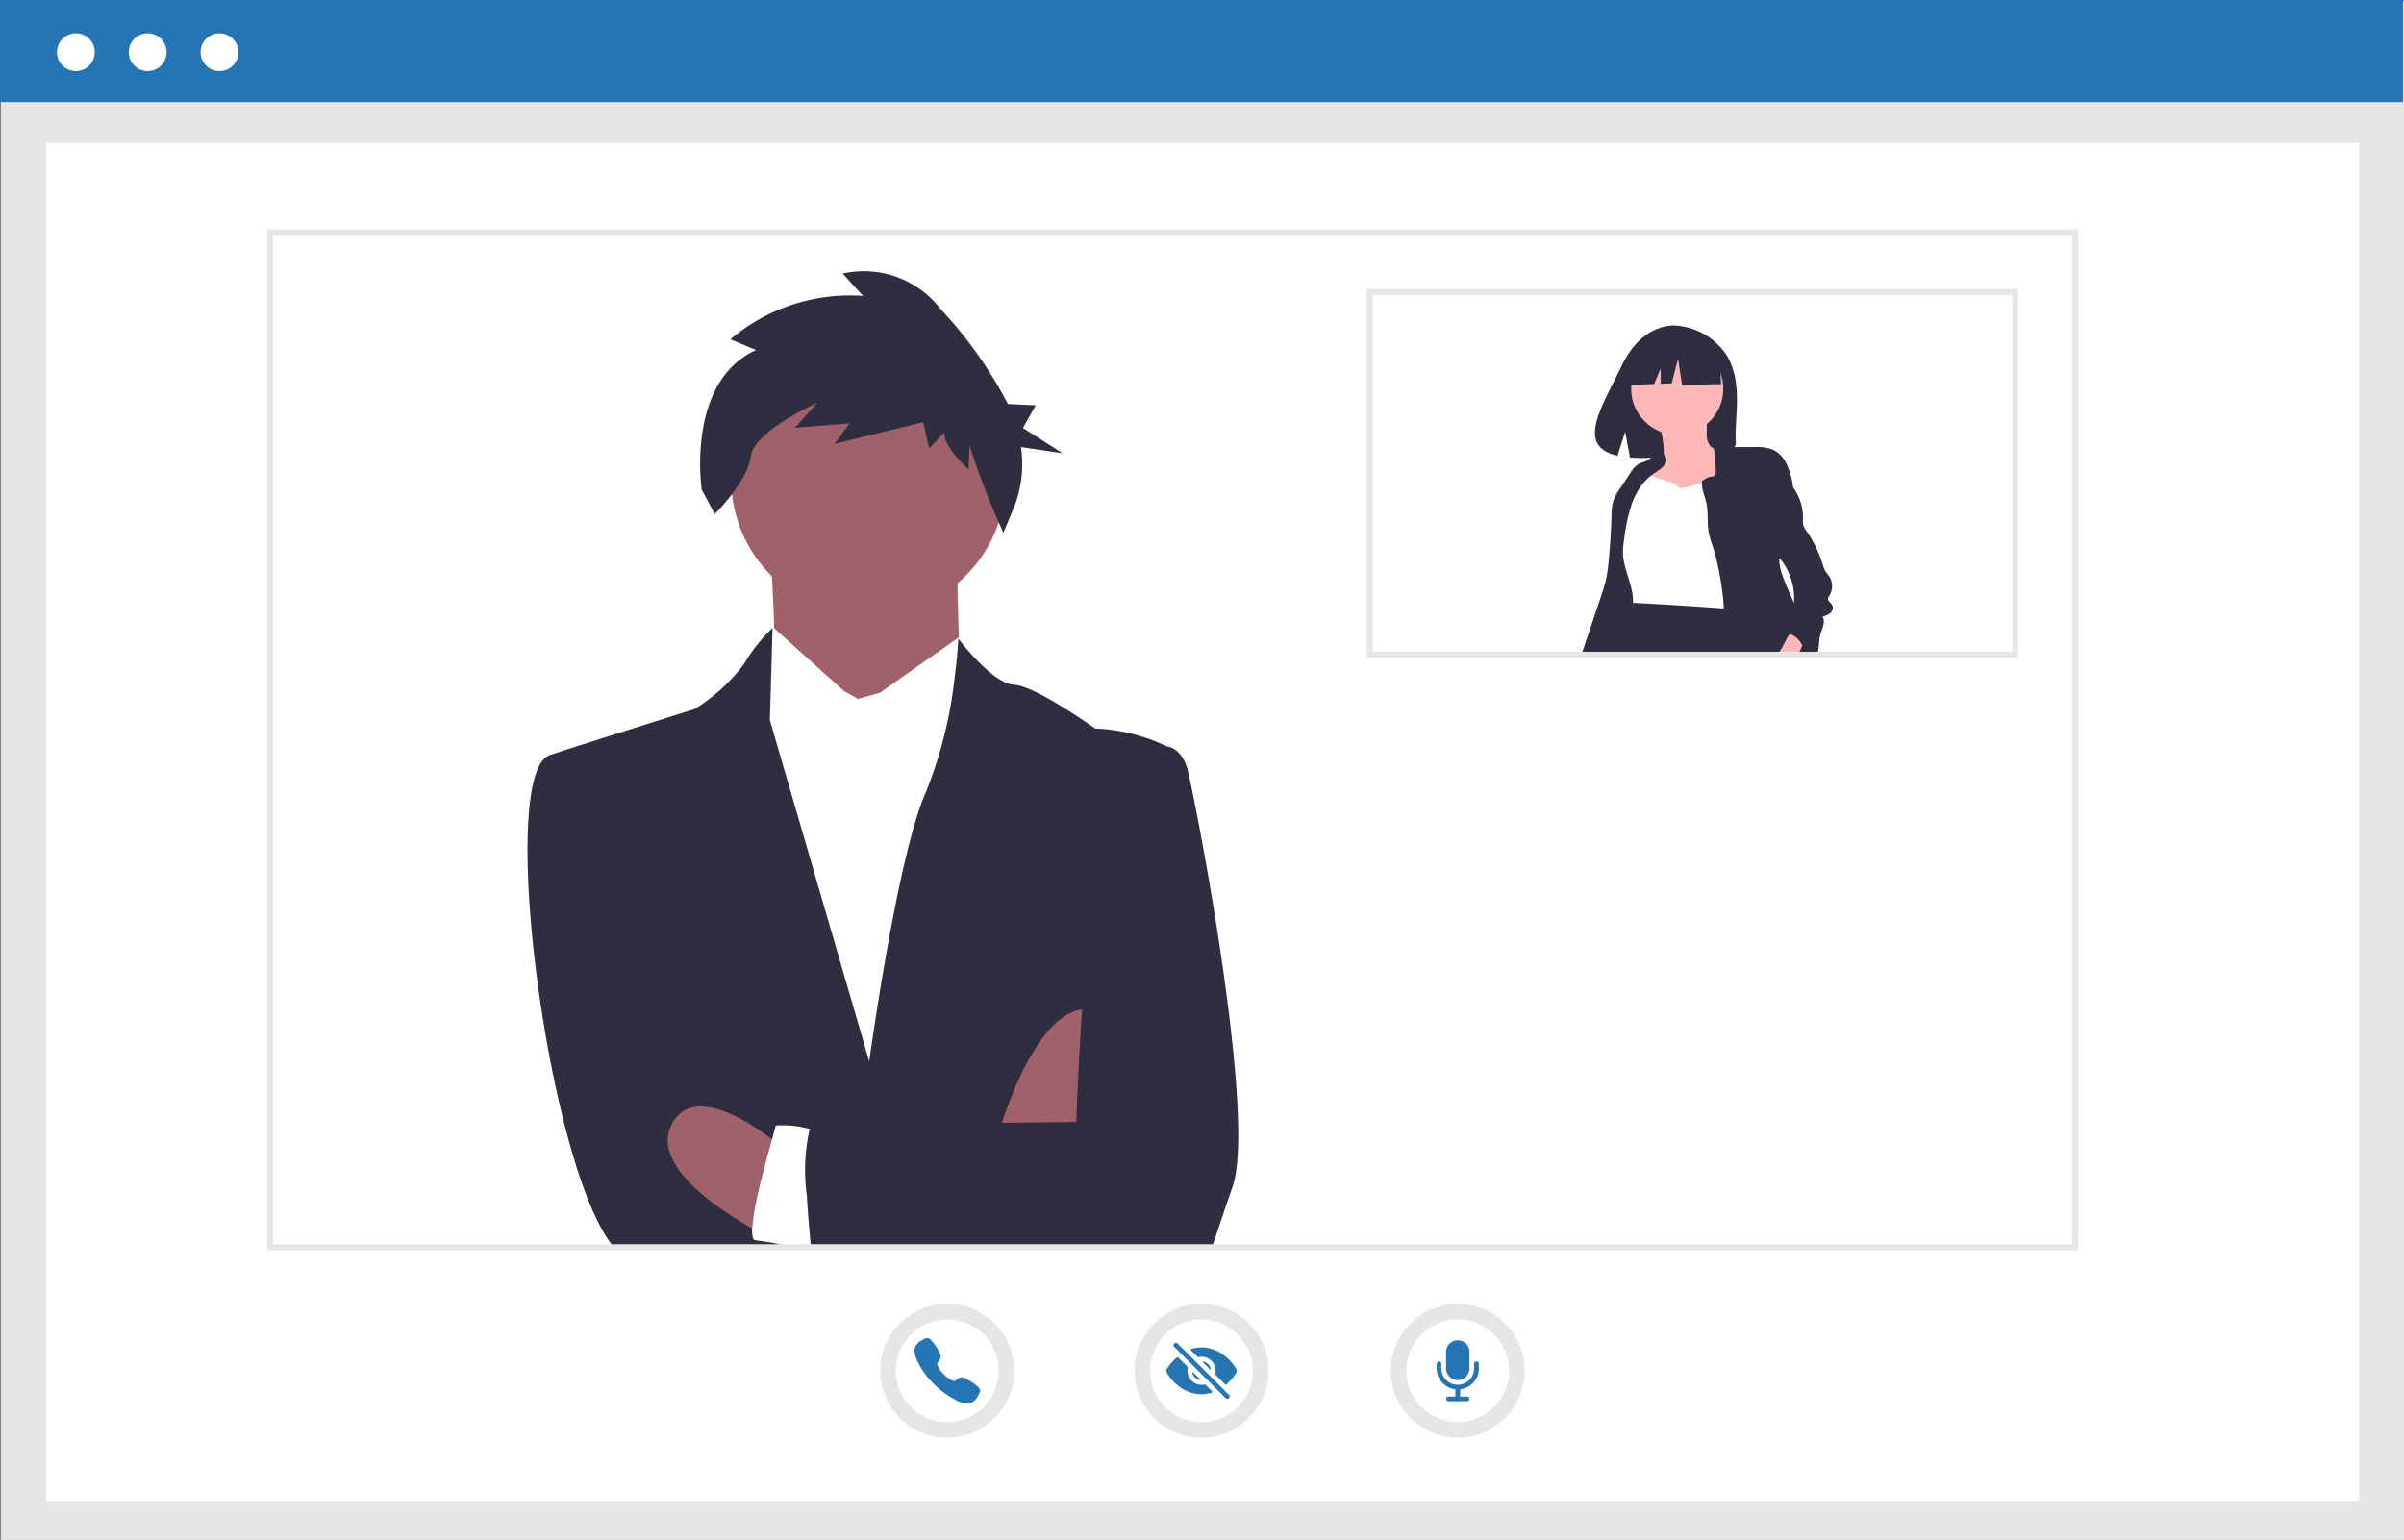
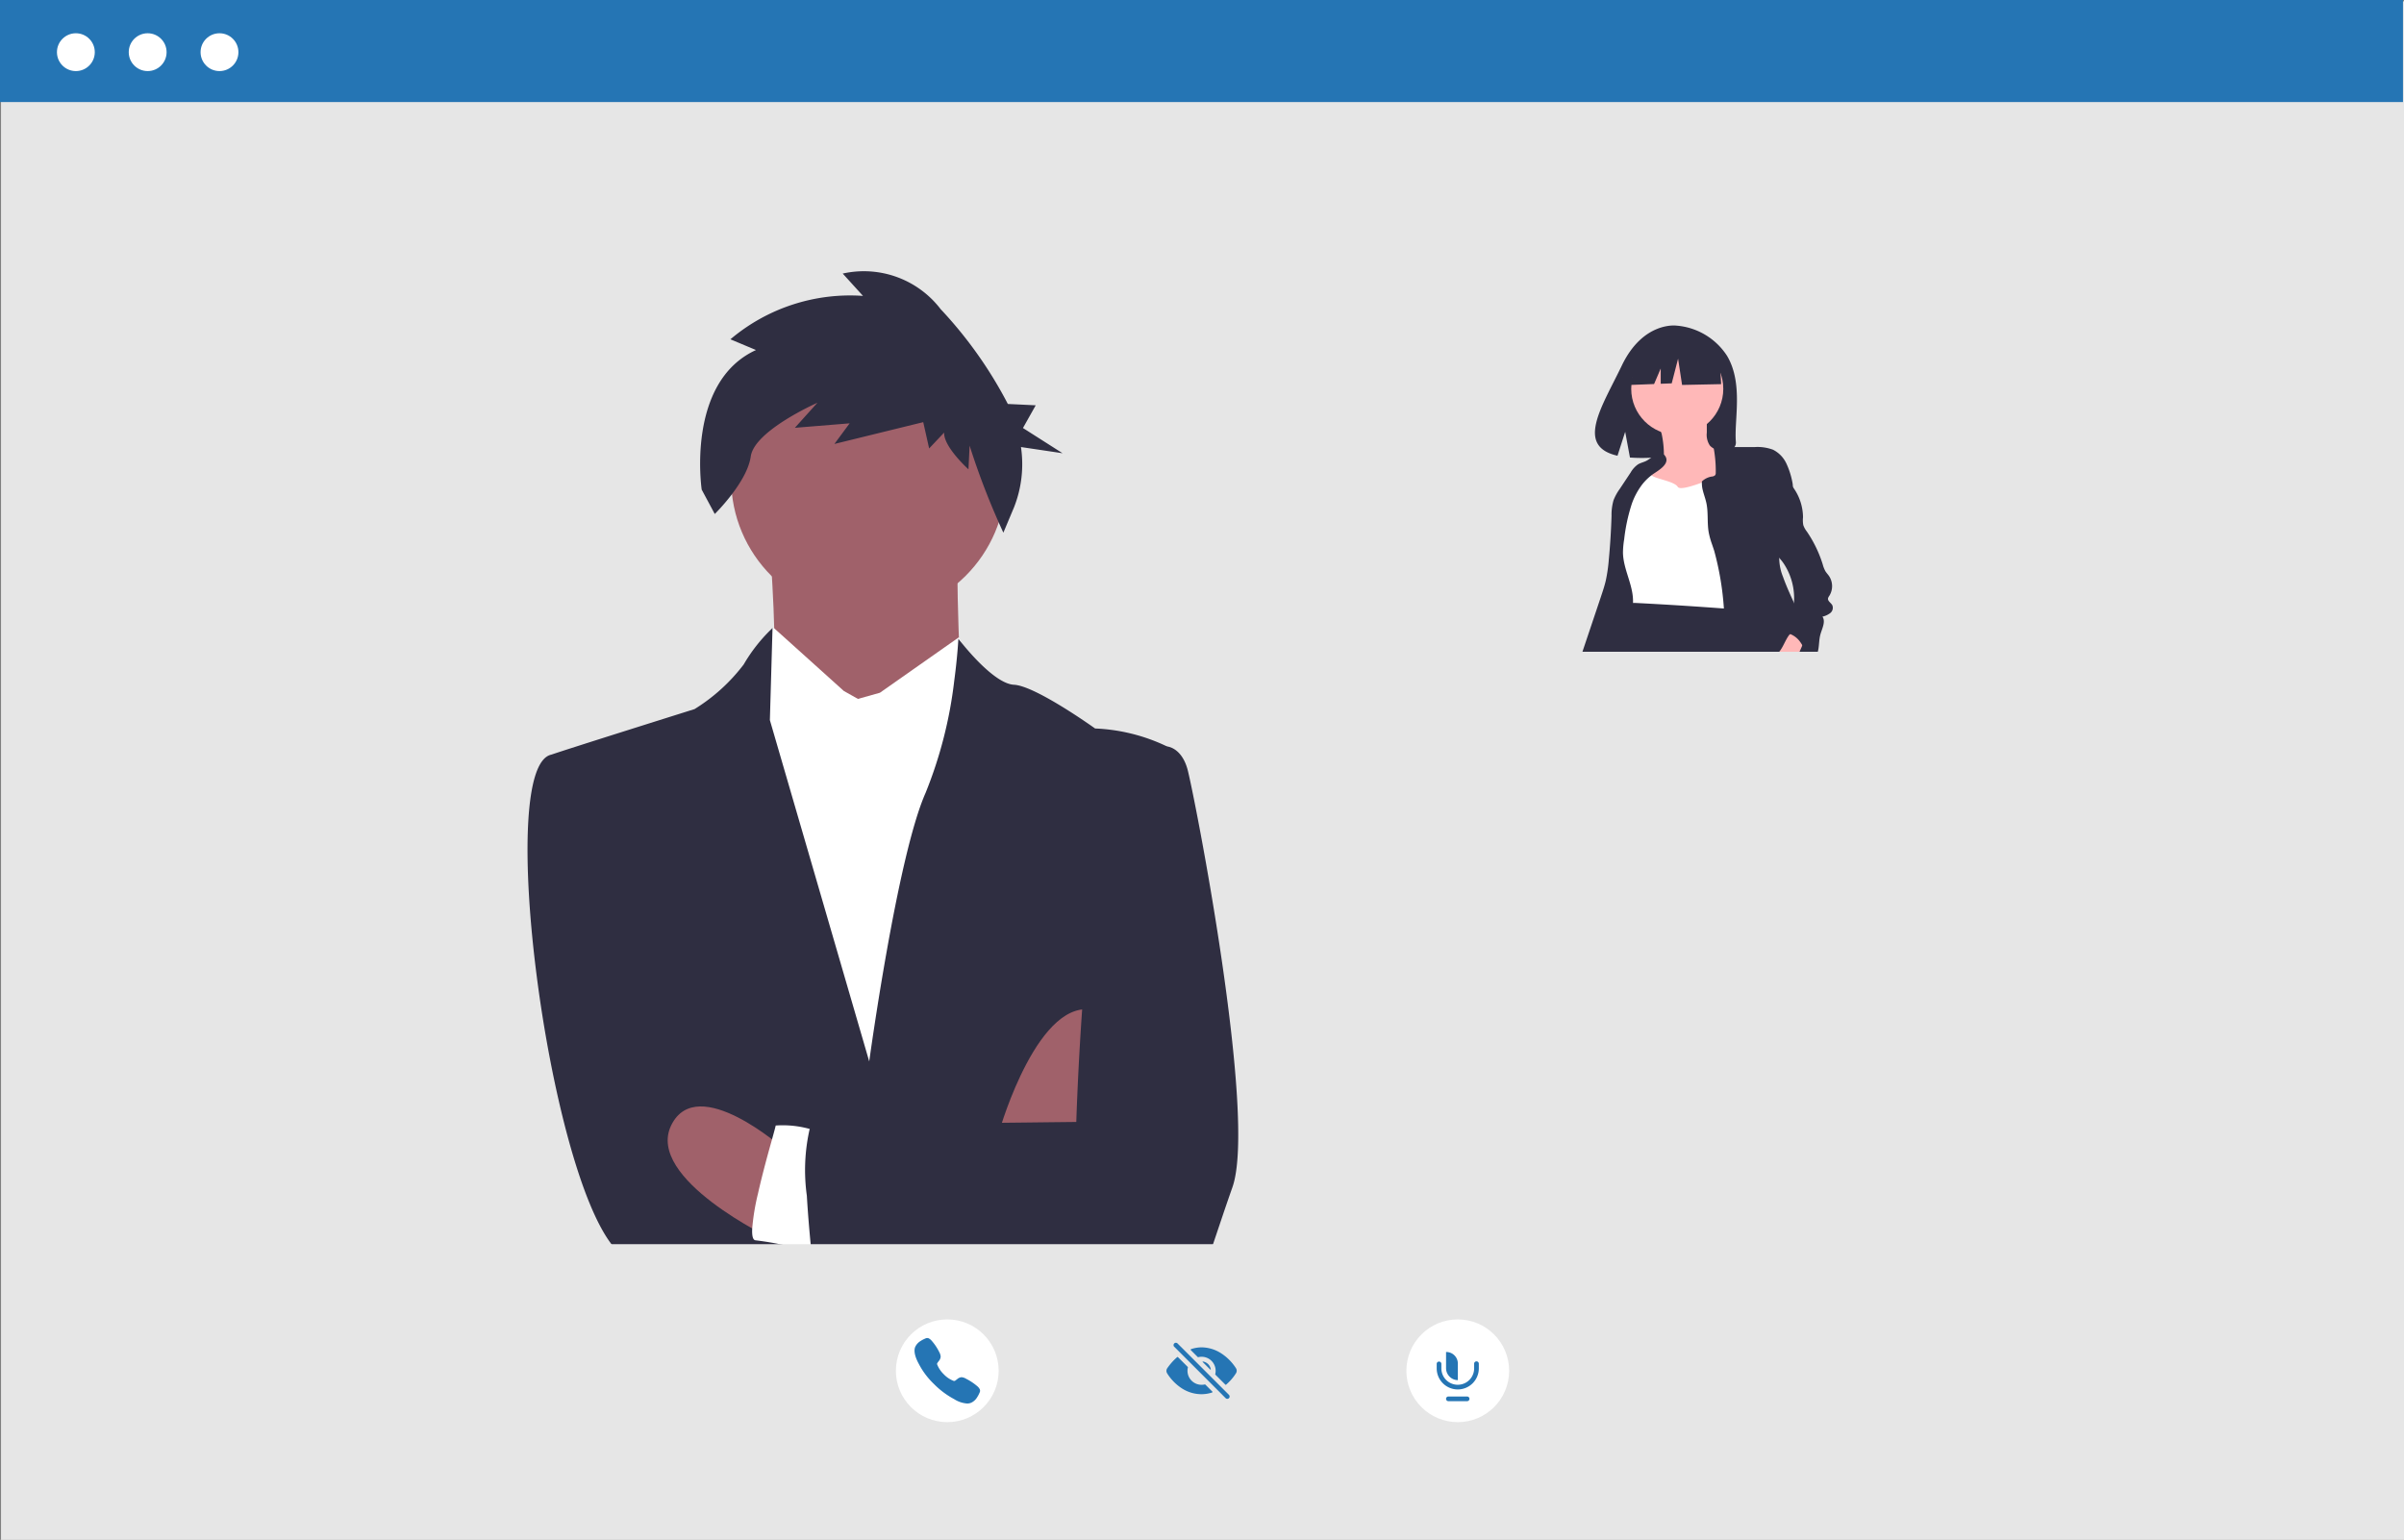
<svg xmlns="http://www.w3.org/2000/svg" id="undraw_business_chat_ldig" width="134.321" height="86.065" viewBox="0 0 134.321 86.065">
  <rect x="0" y="0" width="134.321" height="86.065" fill="#808080" stroke="none" />
  <rect id="長方形_252" data-name="長方形 252" width="134.264" height="85.989" transform="translate(0.057 0.076)" fill="#e6e6e6" />
-   <rect id="長方形_253" data-name="長方形 253" width="129.23" height="75.893" transform="translate(2.574 7.989)" fill="#fff" />
  <rect id="長方形_254" data-name="長方形 254" width="134.264" height="5.704" fill="#2575b4" />
  <circle id="楕円形_22" data-name="楕円形 22" cx="1.057" cy="1.057" r="1.057" transform="translate(3.182 1.859)" fill="#fff" />
  <circle id="楕円形_23" data-name="楕円形 23" cx="1.057" cy="1.057" r="1.057" transform="translate(7.194 1.859)" fill="#fff" />
  <circle id="楕円形_24" data-name="楕円形 24" cx="1.057" cy="1.057" r="1.057" transform="translate(11.207 1.859)" fill="#fff" />
  <path id="パス_389" data-name="パス 389" d="M454.49,364.641s.485,6.7.264,7.091,3.886,7.468,3.886,7.468l6.566-6.154s-.4-8.513.025-8.9S454.49,364.641,454.49,364.641Z" transform="translate(-411.547 -335.324)" fill="#a0616a" />
  <circle id="楕円形_25" data-name="楕円形 25" cx="7.676" cy="7.676" r="7.676" transform="translate(40.851 19.08)" fill="#a0616a" />
  <path id="パス_390" data-name="パス 390" d="M445.4,406.378l-.788-.443-3.886-3.5s-.387-.144-.446,1.066l-.059,1.211-2.509,1.7-.115,27.5,17.351.838.73-27.67-3.918-2.616-.718-1.531-4.414,3.1Z" transform="translate(-397.463 -367.315)" fill="#fff" />
  <path id="パス_391" data-name="パス 391" d="M409.3,408.914l-1.919,27.99H378.4c-3.692-4.371-6.641-26.863-3.494-27.529,1.028-.355,8-2.545,8-2.545a10.126,10.126,0,0,0,2.747-2.495,9.146,9.146,0,0,1,1.487-1.917l0,0,0,0c.016-.016.03-.032.046-.046a.027.027,0,0,1,.014-.012c.02-.022.04-.042.063-.063v.03l-.147,5.118,5.551,19.076s1.563-11.451,3.151-15.014a24.114,24.114,0,0,0,1.6-6.268c.184-1.38.23-2.339.23-2.339l.022.028v0h0c.024.03.063.081.119.149l0,0c.465.582,1.955,2.343,2.965,2.392,1.21.059,4.533,2.444,4.533,2.444A10.211,10.211,0,0,1,409.3,408.914Z" transform="translate(-344.1 -367.197)" fill="#2f2e41" />
  <path id="パス_392" data-name="パス 392" d="M532.167,537.058s2.186-7.579,5.375-6.616-.312,6.456-.312,6.456Z" transform="translate(-476.296 -473.951)" fill="#a0616a" />
  <path id="パス_393" data-name="パス 393" d="M426.482,570.431s-7.128-3.378-5.664-6.37,6.322,1.347,6.322,1.347Z" transform="translate(-383.314 -501.168)" fill="#a0616a" />
  <path id="パス_394" data-name="パス 394" d="M452.977,575.978h-1.711a17.342,17.342,0,0,0-2.089-.384c-.162-.008-.214-.261-.194-.661a12.554,12.554,0,0,1,.325-1.961c.244-1.091.572-2.27.782-3.022v0c.123-.438.2-.729.206-.772a5.62,5.62,0,0,1,1.9.192c.406.075.715.137.715.137l.038,3.642Z" transform="translate(-406.954 -506.271)" fill="#fff" />
  <path id="パス_395" data-name="パス 395" d="M490.789,466.4c-.493,1.4-.848,2.5-1.139,3.343H467.243c-.075-.772-.17-1.828-.23-2.874a10.376,10.376,0,0,1,.158-3.735.193.193,0,0,1,.121-.095c.523-.1,6.433-.2,10.619-.25l1.626-.018c1.509-.018,2.531-.028,2.531-.028s.081-2.763.327-6.286c.434-6.193,1.384-14.735,3.319-14.772l1.414.069s.806.038,1.151,1.268S492.2,462.422,490.789,466.4Z" transform="translate(-421.931 -400.035)" fill="#2f2e41" />
  <path id="パス_396" data-name="パス 396" d="M434.655,286.908l-1.429-.6a10.356,10.356,0,0,1,7.408-2.426l-1.133-1.248a5.4,5.4,0,0,1,5.471,1.988,23.656,23.656,0,0,1,3.755,5.3l1.558.075-.713,1.269,2.213,1.41-2.324-.346a6.569,6.569,0,0,1-.384,3.357l-.6,1.429a42,42,0,0,1-1.886-4.863l-.064,1.322s-1.4-1.26-1.359-2.054l-.838.887L444,290.939l-4.963,1.218.851-1.152-3.061.25,1.26-1.4s-3.521,1.553-3.724,3-2.011,3.217-2.011,3.217l-.73-1.361S430.725,288.707,434.655,286.908Z" transform="translate(-392.415 -267.344)" fill="#2f2e41" />
  <path id="パス_397" data-name="パス 397" d="M387.382,325.5H286.2V268.442H387.382Zm-100.846-.333H387.049V268.775H286.536Z" transform="translate(-271.268 -255.627)" fill="#e6e6e6" />
  <path id="パス_398" data-name="パス 398" d="M739.3,302.446a3.716,3.716,0,0,0-2.849-1.692s-1.844-.236-3.028,2.226c-1.1,2.295-2.625,4.51-.245,5.048l.43-1.338.266,1.438a9.306,9.306,0,0,0,1.018.017c2.549-.082,4.976.024,4.9-.89C739.687,306.039,740.221,304,739.3,302.446Z" transform="translate(-642.802 -282.556)" fill="#2f2e41" />
  <path id="パス_399" data-name="パス 399" d="M748.539,333.129a1.01,1.01,0,0,1-.087.532c-.179.313-.617.36-.88.607a1.478,1.478,0,0,0-.321,1.06,2.93,2.93,0,0,0,.119,1.175,2.86,2.86,0,0,0,.334.574q.241.347.487.692a3,3,0,0,0,.291.366,2.481,2.481,0,0,0,1.1.582,1.37,1.37,0,0,0,.8.053,1.525,1.525,0,0,0,.463-.285,2.485,2.485,0,0,0,.524-.508,2.367,2.367,0,0,0,.321-1.084,23.385,23.385,0,0,0,.154-3.37.826.826,0,0,0-.064-.358c-.133-.26-.49-.316-.678-.54a1.079,1.079,0,0,1-.166-.715l0-.636a.267.267,0,0,0-.031-.155.263.263,0,0,0-.183-.085,6.154,6.154,0,0,0-1.2-.08,2.956,2.956,0,0,0-1.229.164c-.255.164.064.618.123.873A5.688,5.688,0,0,1,748.539,333.129Z" transform="translate(-655.57 -307.731)" fill="#ffb8b8" />
  <circle id="楕円形_26" data-name="楕円形 26" cx="2.572" cy="2.572" r="2.572" transform="translate(91.143 19.16)" fill="#ffb8b8" />
  <path id="パス_400" data-name="パス 400" d="M740.808,349.905a.7.7,0,0,0-.858.219,1.554,1.554,0,0,0-.282.905,5.913,5.913,0,0,1-.069.96c-.154.694-.728,1.265-.77,1.974a5.272,5.272,0,0,0,.672,1.965,3.278,3.278,0,0,1,.176,1.279.513.513,0,0,0,.082.4.456.456,0,0,0,.178.1,11.582,11.582,0,0,0,3.569.465l1.989.05a.634.634,0,0,0,.351-.059c.179-.109.2-.355.205-.564.026-1.8-.051-3.606-.127-5.407a11.482,11.482,0,0,0-.195-1.948.559.559,0,0,0-.243-.415.537.537,0,0,0-.41.027c-.617.229-2.576,1.108-2.77.8C742.083,350.284,740.7,350.177,740.808,349.905Z" transform="translate(-648.56 -323.441)" fill="#fff" />
  <path id="パス_401" data-name="パス 401" d="M731.552,344.907c-.051.036-.1.074-.148.114a2.87,2.87,0,0,0-.478.5,3.988,3.988,0,0,0-.541,1.021,9.889,9.889,0,0,0-.431,1.992,4.812,4.812,0,0,0-.068.751c.015.925.562,1.781.562,2.707,0,.035,0,.07,0,.1a3.038,3.038,0,0,1-.053.451c-.04.217-.1.431-.155.645a6.159,6.159,0,0,1-.578,1.561c-.028.048-.058.095-.089.141H727.6l.047-.141,1-2.978c.1-.3.205-.609.278-.921a8.713,8.713,0,0,0,.169-1.169q.116-1.222.153-2.448a2.975,2.975,0,0,1,.11-.872,2.854,2.854,0,0,1,.35-.638l.609-.917a1.408,1.408,0,0,1,.406-.451c.146-.089.318-.122.472-.2a2.407,2.407,0,0,0,.277-.183c.229-.162.5-.333.7-.167a.388.388,0,0,1,.082.094.478.478,0,0,1,.03.054C732.474,344.372,731.807,344.726,731.552,344.907Z" transform="translate(-639.204 -318.398)" fill="#2f2e41" />
  <path id="パス_402" data-name="パス 402" d="M744.64,396.714h-9.113c.049-.045.1-.092.145-.141l.02-.021a3.307,3.307,0,0,0,.6-1.278l.394-1.064a.551.551,0,0,1,.1-.189.312.312,0,0,1,.138-.083.537.537,0,0,1,.122-.022,1.361,1.361,0,0,1,.178,0q2.453.126,4.9.309l.632.048c.172.128.342.264.5.407a4.516,4.516,0,0,1,1.247,1.655c.032.078.06.157.084.238C744.615,396.619,744.628,396.667,744.64,396.714Z" transform="translate(-645.81 -360.215)" fill="#2f2e41" />
  <path id="パス_403" data-name="パス 403" d="M552.291,113.666l-1.87-.979-2.582.4-.534,2.36,1.33-.051.371-.867v.852l.614-.023.356-1.38.223,1.469,2.182-.045Z" transform="translate(-456.215 -93.932)" fill="#2f2e41" />
  <path id="パス_404" data-name="パス 404" d="M771.549,353.057h-2.058c-.015-.046-.029-.093-.042-.141a11.05,11.05,0,0,1-.319-1.594c-.022-.154-.041-.309-.058-.462-.011-.1-.022-.195-.032-.292a16.311,16.311,0,0,0-.54-3.219c-.04-.126-.084-.251-.126-.376a4.446,4.446,0,0,1-.183-.661c-.09-.514-.022-1.047-.115-1.561-.052-.287-.155-.539-.218-.8a1.626,1.626,0,0,1-.046-.486,1.046,1.046,0,0,1,.547-.271.289.289,0,0,0,.194-.078.243.243,0,0,0,.032-.143,6.878,6.878,0,0,0-.057-.992c-.014-.115-.032-.23-.053-.345,0-.006,0-.011,0-.016a1.361,1.361,0,0,1,.551-.074h.608l1.124,0a2.475,2.475,0,0,1,1.026.148,1.633,1.633,0,0,1,.741.759,4.369,4.369,0,0,1,.334,1.024,1.368,1.368,0,0,1,.035.3c.015.791-.575,1.588-.634,2.4-.019.262,0,.526-.021.788s-.094.52-.107.783c0,.013,0,.027,0,.041a2.818,2.818,0,0,0,.207,1c.178.5.4.987.62,1.469.216.467.438.933.638,1.406a2.408,2.408,0,0,1,.207.7.965.965,0,0,1-.106.561.656.656,0,0,1-.084.119h0l-.019.02Z" transform="translate(-672.719 -316.559)" fill="#2f2e41" />
  <path id="パス_405" data-name="パス 405" d="M794.853,403.885a.78.78,0,0,1-.075.269l-.011.025c-.041.1-.082.191-.125.287l-.064.141h-1.164a1.308,1.308,0,0,0,.117-.141c.178-.248.282-.55.464-.817a.632.632,0,0,1,.085-.1C794.372,403.265,794.872,403.322,794.853,403.885Z" transform="translate(-694.064 -368.108)" fill="#ffb8b8" />
  <path id="パス_406" data-name="パス 406" d="M790.938,358.266a1.377,1.377,0,0,0,.037-.141c.008-.037.015-.074.021-.111.037-.245.037-.5.095-.737.082-.345.329-.753.126-1.044a1.1,1.1,0,0,0,.436-.2.375.375,0,0,0,.118-.431c-.072-.141-.268-.235-.242-.391a.374.374,0,0,1,.069-.136,1.021,1.021,0,0,0-.018-1.12c-.064-.091-.143-.171-.2-.267a1.6,1.6,0,0,1-.145-.37,6.9,6.9,0,0,0-.888-1.84,1.22,1.22,0,0,1-.2-.363,1.5,1.5,0,0,1-.015-.431,2.888,2.888,0,0,0-.5-1.6c-.023-.035-.046-.07-.069-.1a9.261,9.261,0,0,0-1.026-1.2.658.658,0,0,0-.361.262.779.779,0,0,0-.07.261c-.1.7-.186,1.4-.254,2.095a5.124,5.124,0,0,0-.028,1.063,1.715,1.715,0,0,0,.4.968c.15.164.339.287.5.439q.039.037.076.076a2.486,2.486,0,0,1,.31.407,3.508,3.508,0,0,1,.516,2.1,3.411,3.411,0,0,1-.053.4,1.64,1.64,0,0,1-.187.534c-.074.122-.171.228-.238.353a.447.447,0,0,0-.032.408.832.832,0,0,1,.29.052,1.232,1.232,0,0,1,.548.418,1.817,1.817,0,0,1,.139.214,2.617,2.617,0,0,1,.139.287c.017.039.033.079.049.119a.12.12,0,0,1,.008.022Z" transform="translate(-689.39 -321.768)" fill="#2f2e41" />
  <path id="パス_407" data-name="パス 407" d="M691.725,309.058H655.333V288.442h36.393Zm-36.06-.333h35.727V288.775H655.666Z" transform="translate(-578.963 -272.298)" fill="#e6e6e6" />
  <circle id="楕円形_27" data-name="楕円形 27" cx="3.744" cy="3.744" r="3.744" transform="translate(63.39 72.87)" fill="#e6e6e6" />
-   <circle id="楕円形_28" data-name="楕円形 28" cx="2.871" cy="2.871" r="2.871" transform="translate(64.264 73.744)" fill="#fff" />
  <path id="パス_408" data-name="パス 408" d="M593.433,645.492a.13.13,0,0,1-.092-.038l-2.877-2.877a.131.131,0,0,1,.185-.185l2.877,2.877a.131.131,0,0,1-.092.223Z" transform="translate(-524.86 -567.309)" fill="#2575b4" />
-   <path id="パス_409" data-name="パス 409" d="M597.188,652.564l-.423-.423a.016.016,0,0,0-.028.014.524.524,0,0,0,.437.437.016.016,0,0,0,.014-.028Z" transform="translate(-530.12 -575.461)" fill="#2575b4" />
  <path id="パス_410" data-name="パス 410" d="M600.209,648.69l.424.424a.016.016,0,0,0,.028-.014.524.524,0,0,0-.438-.438.016.016,0,0,0-.014.028Z" transform="translate(-533.01 -572.566)" fill="#2575b4" />
  <path id="パス_411" data-name="パス 411" d="M598.7,645.362a.263.263,0,0,0,0-.284,2.769,2.769,0,0,0-.811-.822,2.056,2.056,0,0,0-1.111-.344,1.851,1.851,0,0,0-.587.1.033.033,0,0,0-.013.054l.386.386a.033.033,0,0,0,.031.009.785.785,0,0,1,.948.948.033.033,0,0,0,.009.031l.555.556a.033.033,0,0,0,.044,0A2.811,2.811,0,0,0,598.7,645.362Z" transform="translate(-529.642 -568.607)" fill="#2575b4" />
  <path id="パス_412" data-name="パス 412" d="M590.017,648.686a.784.784,0,0,1-.762-.969.033.033,0,0,0-.009-.031l-.546-.546a.033.033,0,0,0-.044,0,3.27,3.27,0,0,0-.553.619.261.261,0,0,0-.005.29,2.73,2.73,0,0,0,.8.823,2.025,2.025,0,0,0,1.114.34,1.949,1.949,0,0,0,.594-.094.033.033,0,0,0,.013-.054l-.388-.388a.033.033,0,0,0-.031-.009A.781.781,0,0,1,590.017,648.686Z" transform="translate(-522.883 -571.288)" fill="#2575b4" />
  <circle id="楕円形_29" data-name="楕円形 29" cx="3.744" cy="3.744" r="3.744" transform="translate(49.183 72.87)" fill="#e6e6e6" />
  <circle id="楕円形_30" data-name="楕円形 30" cx="2.871" cy="2.871" r="2.871" transform="translate(50.057 73.744)" fill="#fff" />
  <path id="パス_413" data-name="パス 413" d="M506.419,644.442a1.54,1.54,0,0,1-.719-.245,4.677,4.677,0,0,1-1.129-.845,4.287,4.287,0,0,1-.848-1.129c-.3-.548-.25-.835-.192-.957a.764.764,0,0,1,.3-.321,1.439,1.439,0,0,1,.234-.124l.023-.01a.219.219,0,0,1,.179-.016.525.525,0,0,1,.17.131,2.833,2.833,0,0,1,.426.633.631.631,0,0,1,.084.259.409.409,0,0,1-.1.244l-.032.042c-.062.082-.076.105-.067.148a1.55,1.55,0,0,0,.377.56,1.486,1.486,0,0,0,.553.368c.044.009.068,0,.152-.069l.038-.028a.412.412,0,0,1,.247-.111h0a.592.592,0,0,1,.26.091,3.121,3.121,0,0,1,.63.423.525.525,0,0,1,.131.17.22.22,0,0,1-.016.18l-.01.023a1.442,1.442,0,0,1-.125.234.764.764,0,0,1-.322.3A.551.551,0,0,1,506.419,644.442Z" transform="translate(-452.388 -565.998)" fill="#2575b4" />
  <circle id="楕円形_31" data-name="楕円形 31" cx="3.744" cy="3.744" r="3.744" transform="translate(77.707 72.87)" fill="#e6e6e6" />
  <circle id="楕円形_32" data-name="楕円形 32" cx="2.871" cy="2.871" r="2.871" transform="translate(78.58 73.744)" fill="#fff" />
  <path id="パス_414" data-name="パス 414" d="M683.111,660.679h-1.046a.131.131,0,0,1,0-.262h1.046a.131.131,0,0,1,0,.262Z" transform="translate(-601.137 -582.365)" fill="#2575b4" />
  <path id="パス_415" data-name="パス 415" d="M679.968,650.2a1.178,1.178,0,0,1-1.177-1.177v-.262a.131.131,0,0,1,.261,0v.262a.915.915,0,0,0,1.831,0v-.262a.131.131,0,0,1,.262,0v.262A1.178,1.178,0,0,1,679.968,650.2Z" transform="translate(-598.517 -572.542)" fill="#2575b4" />
-   <path id="パス_416" data-name="パス 416" d="M685.207,657.4a.131.131,0,0,1-.131-.131v-.654a.131.131,0,0,1,.261,0v.654A.131.131,0,0,1,685.207,657.4Z" transform="translate(-603.756 -579.091)" fill="#2575b4" />
-   <path id="パス_417" data-name="パス 417" d="M682.588,643.785a.644.644,0,0,1-.462-.2.661.661,0,0,1-.192-.465v-.907a.651.651,0,0,1,.649-.654h.005a.647.647,0,0,1,.654.654v.907A.659.659,0,0,1,682.588,643.785Z" transform="translate(-601.137 -566.648)" fill="#2575b4" />
+   <path id="パス_417" data-name="パス 417" d="M682.588,643.785a.644.644,0,0,1-.462-.2.661.661,0,0,1-.192-.465v-.907h.005a.647.647,0,0,1,.654.654v.907A.659.659,0,0,1,682.588,643.785Z" transform="translate(-601.137 -566.648)" fill="#2575b4" />
</svg>